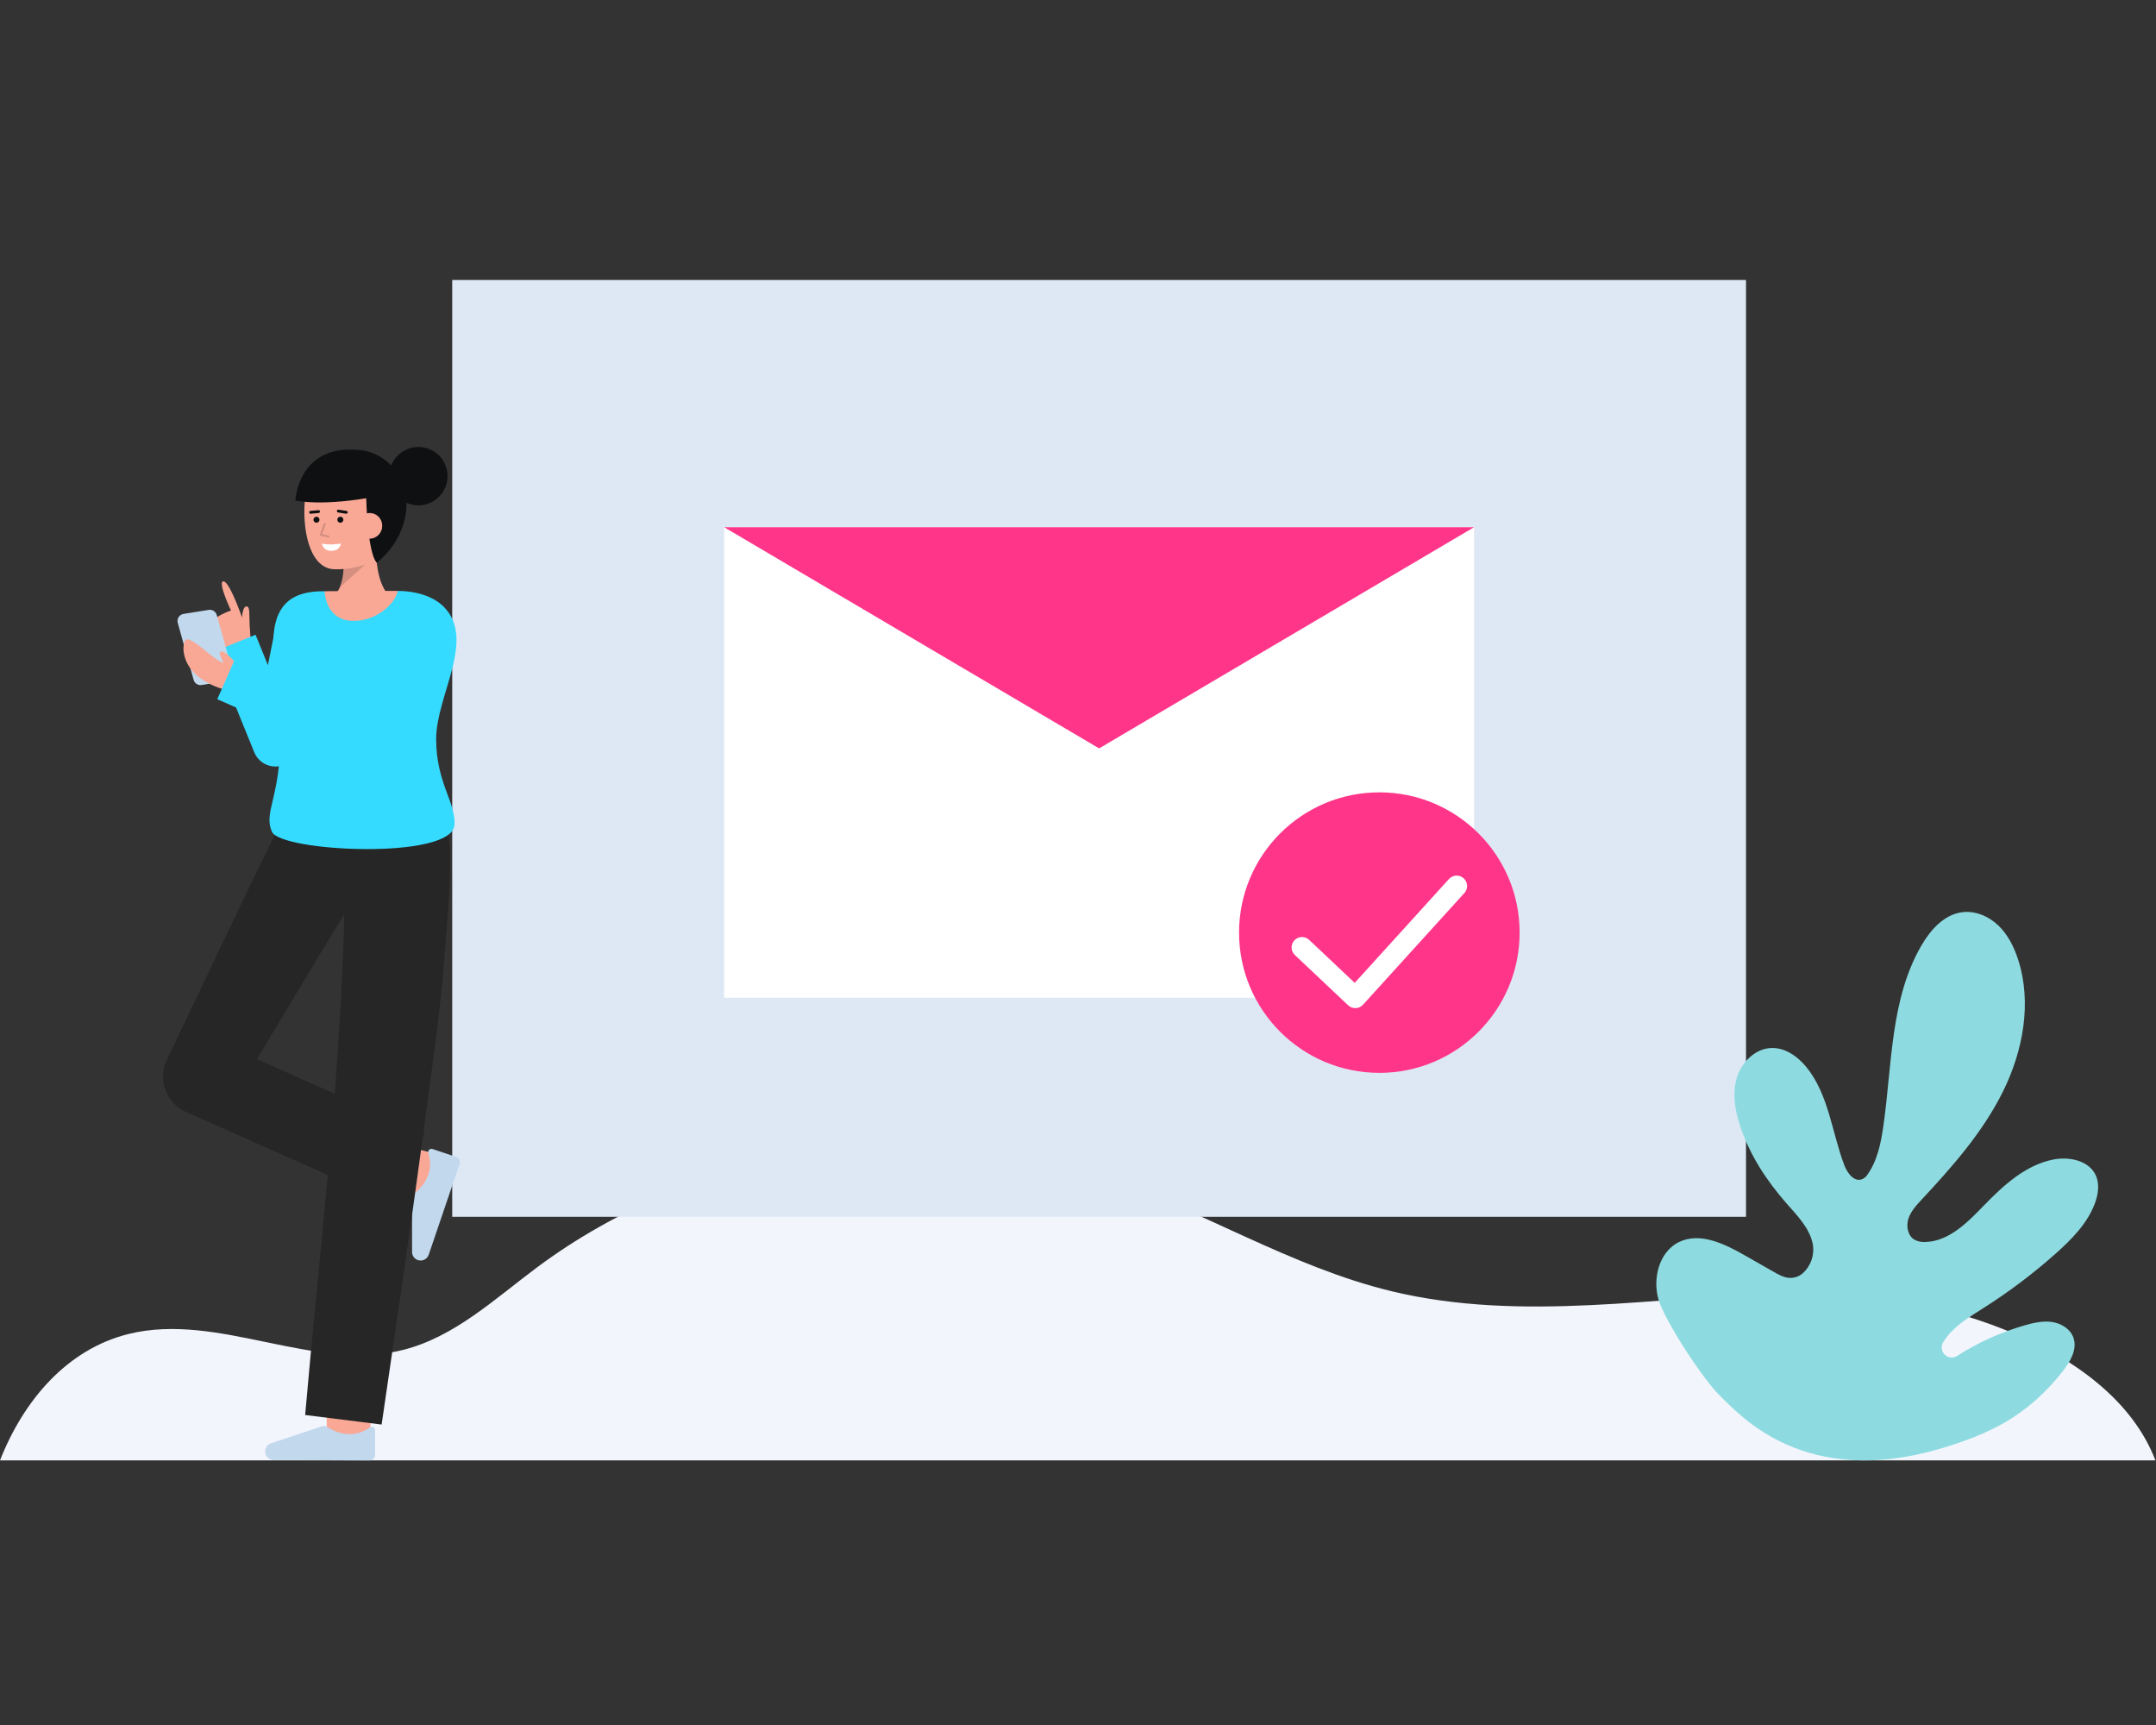
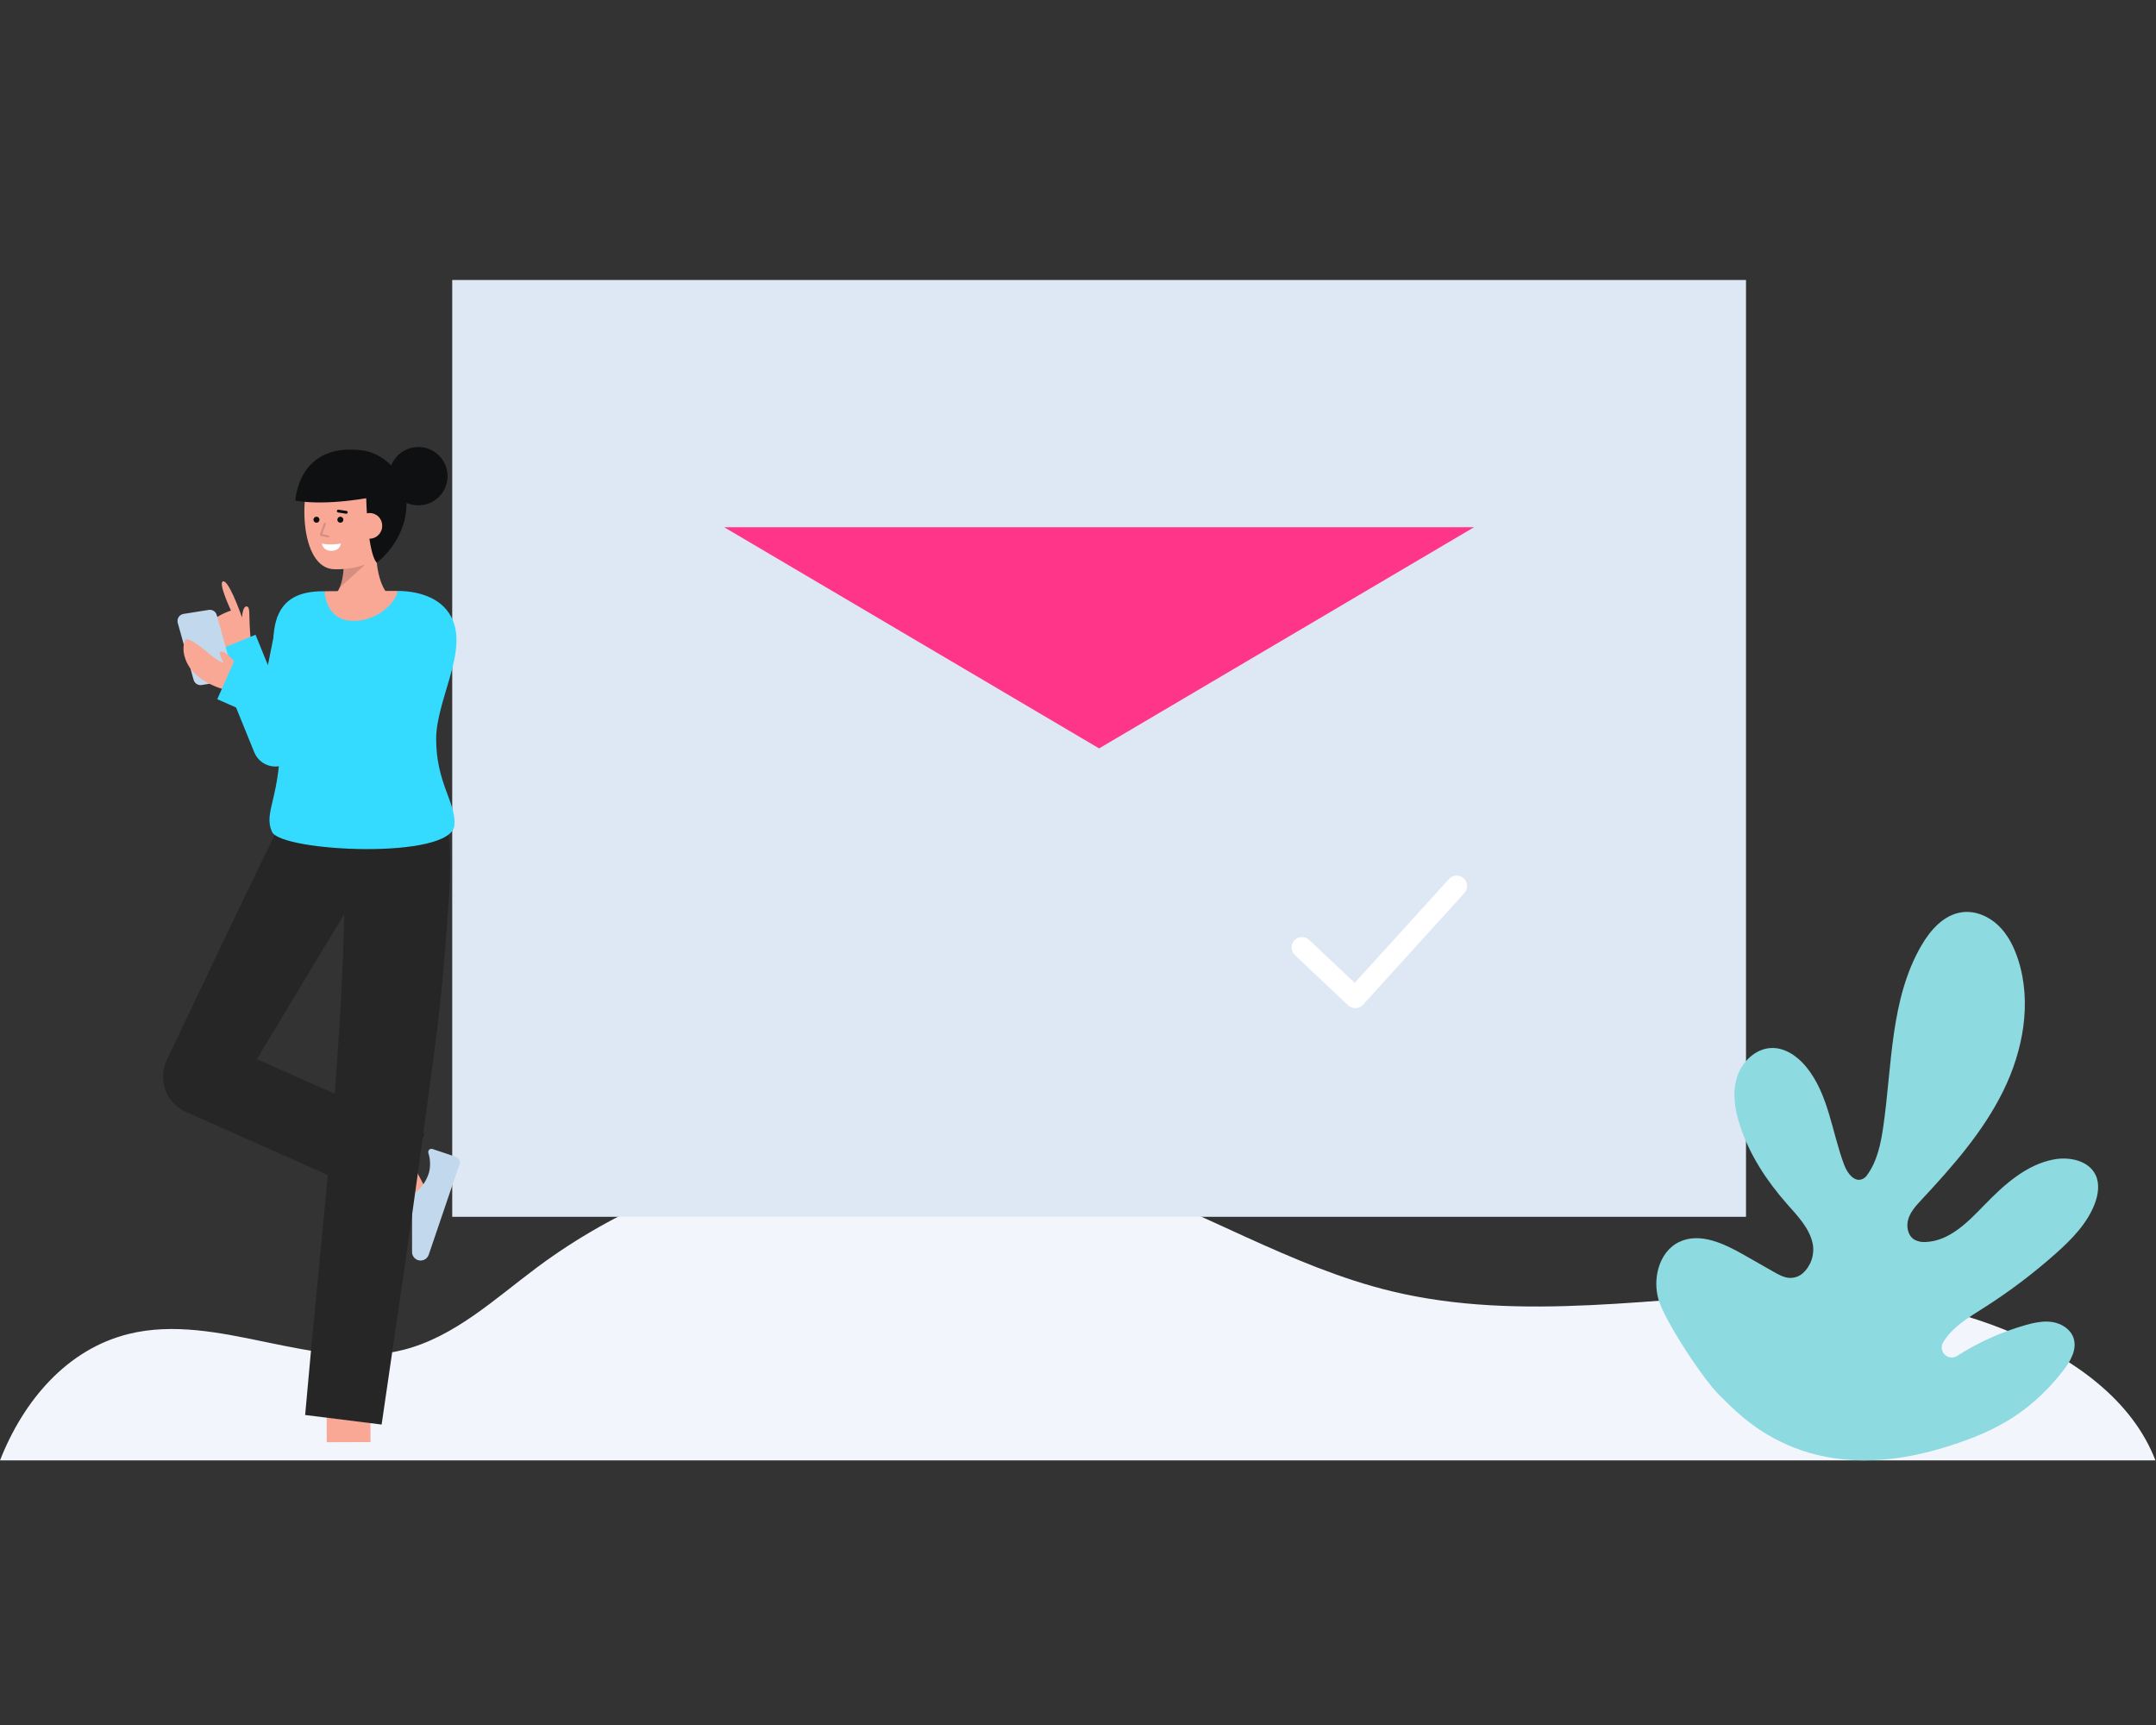
<svg xmlns="http://www.w3.org/2000/svg" width="280" height="224" viewBox="0 0 280 224" fill="none">
  <rect x="0" y="0" width="280" height="224" fill="#333333" stroke="none" />
  <path d="M279.926 189.641H0C3.067 181.821 8.732 175.187 16.717 173.219C28.397 170.344 40.759 178.25 52.414 175.277C59.035 173.59 64.248 168.674 69.726 164.591C90.391 149.188 118.71 144.635 143.164 152.788C155.946 157.048 167.593 164.497 180.687 167.664C197.618 171.76 215.325 168.363 232.737 167.803C249.695 167.259 273.992 174.166 279.926 189.641Z" fill="#F3F5FD" />
  <path d="M226.754 36.357H58.73V158.008H226.754V36.357Z" fill="#DEE8F5" />
-   <path d="M191.437 68.461H94.046V129.559H191.437V68.461Z" fill="white" />
  <path d="M94.046 68.461L142.742 97.183L191.437 68.461H94.046Z" fill="#FF358A" />
-   <path d="M179.136 139.316C189.197 139.316 197.354 131.162 197.354 121.103C197.354 111.044 189.197 102.89 179.136 102.89C169.074 102.89 160.918 111.044 160.918 121.103C160.918 131.162 169.074 139.316 179.136 139.316Z" fill="#FF358A" />
  <path d="M176.012 130.912C175.667 130.912 175.334 130.78 175.083 130.543L168.163 124.015C167.902 123.769 167.75 123.43 167.739 123.071C167.729 122.712 167.861 122.364 168.108 122.104C168.354 121.843 168.694 121.69 169.052 121.68C169.411 121.669 169.759 121.802 170.02 122.048L175.937 127.63L188.178 114.144C188.419 113.879 188.755 113.72 189.114 113.702C189.472 113.685 189.823 113.811 190.088 114.052C190.354 114.293 190.513 114.629 190.53 114.987C190.548 115.346 190.422 115.696 190.181 115.962L177.013 130.469C176.892 130.602 176.746 130.71 176.583 130.786C176.42 130.862 176.244 130.904 176.064 130.911C176.046 130.912 176.029 130.912 176.012 130.912Z" fill="white" />
  <path d="M29.327 85.115C29.327 85.115 27.302 81.898 27.384 81.027C27.467 80.156 29.999 79.275 29.999 79.275C29.999 79.275 29.633 78.504 29.306 77.659C28.93 76.683 28.606 75.607 28.959 75.5C29.3 75.396 29.817 76.282 30.29 77.312C30.898 78.634 31.436 80.192 31.436 80.192C31.436 80.192 31.491 78.653 32.061 78.751C32.295 78.791 32.394 79.07 32.394 80.172C32.394 81.429 32.591 83.389 32.591 83.389L29.327 85.115Z" fill="#FAA896" />
  <path d="M35.757 99.537C35.171 99.537 34.597 99.362 34.111 99.034C33.624 98.706 33.246 98.241 33.025 97.698L27.723 84.643L33.187 82.425L34.793 86.378L36.053 80.082L41.837 81.239L38.651 97.166C38.526 97.788 38.205 98.353 37.734 98.778C37.263 99.203 36.667 99.464 36.036 99.523C35.943 99.532 35.85 99.537 35.757 99.537Z" fill="#35DBFF" />
  <path d="M26.186 88.953L29.465 88.43C29.594 88.409 29.717 88.362 29.826 88.29C29.935 88.219 30.028 88.126 30.099 88.016C30.169 87.906 30.216 87.782 30.235 87.653C30.255 87.524 30.247 87.393 30.212 87.267L28.149 79.864C28.087 79.644 27.948 79.455 27.756 79.332C27.564 79.209 27.334 79.161 27.109 79.197L23.83 79.72C23.701 79.741 23.578 79.788 23.469 79.86C23.36 79.931 23.267 80.025 23.196 80.135C23.126 80.244 23.079 80.368 23.06 80.497C23.04 80.626 23.048 80.758 23.083 80.883L25.146 88.287C25.207 88.506 25.347 88.695 25.539 88.818C25.73 88.941 25.961 88.989 26.186 88.953Z" fill="#C1D8ED" />
-   <path d="M55.899 155.517C50.981 154.275 50.497 154.09 50.338 154.029L52.37 148.726C52.354 148.719 52.333 148.712 52.308 148.703C52.708 148.835 55.205 149.484 57.29 150.011L55.899 155.517Z" fill="#FAA896" />
+   <path d="M55.899 155.517C50.981 154.275 50.497 154.09 50.338 154.029L52.37 148.726C52.354 148.719 52.333 148.712 52.308 148.703L55.899 155.517Z" fill="#FAA896" />
  <path d="M55.677 162.936C55.628 163.08 55.549 163.213 55.447 163.326C55.343 163.439 55.218 163.529 55.079 163.592C54.939 163.654 54.789 163.687 54.636 163.688C54.483 163.69 54.332 163.66 54.191 163.6C53.996 163.517 53.829 163.381 53.709 163.206C53.589 163.031 53.522 162.826 53.515 162.615L53.518 155.643C53.519 155.508 53.549 155.375 53.606 155.252C53.662 155.13 53.745 155.021 53.848 154.934C54.735 154.273 55.387 153.345 55.707 152.286C55.923 151.45 55.9 150.57 55.64 149.747C55.611 149.673 55.605 149.592 55.621 149.515C55.637 149.437 55.674 149.365 55.73 149.308C55.785 149.251 55.855 149.211 55.932 149.192C56.009 149.173 56.09 149.177 56.165 149.202L59.231 150.23C59.321 150.261 59.405 150.308 59.476 150.371C59.548 150.434 59.607 150.51 59.649 150.595C59.692 150.681 59.717 150.774 59.723 150.869C59.729 150.964 59.717 151.059 59.686 151.15L55.677 162.936Z" fill="#C1D8ED" />
  <path d="M42.436 187.279C42.436 187.279 42.417 181.397 42.417 180.876H48.099C48.099 181.395 48.118 187.26 48.118 187.26L42.436 187.279Z" fill="#FAA896" />
  <path d="M57.322 105.835C53.677 102.191 36.741 107.106 36.741 107.106L36.726 107.212L36.379 107.017C32.071 115.673 25.971 128.627 21.751 137.451C21.428 138.057 21.234 138.724 21.18 139.409C21.126 140.093 21.213 140.782 21.437 141.432C21.66 142.082 22.014 142.678 22.478 143.186C22.941 143.693 23.504 144.099 24.132 144.379L42.568 152.58C41.621 162.977 40.534 173.365 39.63 183.745L49.562 184.984C51.367 172.6 53.223 160.231 54.88 147.832L55.151 147.224L54.973 147.145C55.989 139.506 57.158 131.876 57.73 124.183C58.217 117.639 59.283 107.796 57.322 105.835ZM33.363 137.534C36.917 131.611 41.1 124.63 44.719 118.706C44.533 126.485 44.072 134.259 43.466 142.028L33.363 137.534Z" fill="#262626" />
  <path d="M31.466 87.013L29.532 89.636C29.532 89.636 24.334 88.594 23.846 84.591C23.79 84.129 23.839 82.854 24.41 83.025C25.898 83.471 27.749 85.754 29.048 86.057C28.752 85.527 28.39 84.778 28.623 84.641C29.236 84.281 30.885 86.454 31.466 87.013Z" fill="#FAA896" />
  <path d="M51.001 77.701C51.001 77.701 48.825 76.767 48.825 71.053L44.452 70.607C44.452 70.607 45.353 75.657 43.307 77.45L51.001 77.701Z" fill="#FAA896" />
  <g opacity="0.15">
    <path d="M44.102 76.315L47.457 73.286L44.643 73.487C44.64 74.455 44.457 75.414 44.102 76.315Z" fill="black" />
  </g>
  <path d="M51.089 68.652C50.932 70.398 50.126 72.106 48.652 72.787C47.05 73.58 45.278 73.969 43.49 73.92C38.743 73.92 38.797 63.123 40.865 60.858C42.933 58.592 49.612 59.372 50.697 62.789C51.258 64.557 51.239 66.989 51.089 68.652Z" fill="#FAA896" />
  <path d="M44.203 67.879C44.419 67.879 44.594 67.704 44.594 67.488C44.594 67.271 44.419 67.096 44.203 67.096C43.986 67.096 43.81 67.271 43.81 67.488C43.81 67.704 43.986 67.879 44.203 67.879Z" fill="#0F1011" />
  <path d="M41.099 67.879C41.316 67.879 41.492 67.704 41.492 67.488C41.492 67.271 41.316 67.096 41.099 67.096C40.883 67.096 40.708 67.271 40.708 67.488C40.708 67.704 40.883 67.879 41.099 67.879Z" fill="#0F1011" />
-   <path d="M40.339 66.711C40.291 66.712 40.245 66.695 40.21 66.662C40.175 66.629 40.154 66.584 40.152 66.536C40.15 66.488 40.166 66.441 40.198 66.406C40.23 66.37 40.274 66.348 40.322 66.344L41.356 66.246C41.405 66.242 41.453 66.257 41.49 66.288C41.528 66.319 41.551 66.364 41.557 66.412C41.559 66.436 41.556 66.461 41.549 66.484C41.542 66.507 41.531 66.528 41.515 66.547C41.5 66.566 41.481 66.581 41.459 66.593C41.438 66.604 41.414 66.611 41.39 66.613L40.357 66.711L40.339 66.711Z" fill="#0F1011" />
  <path d="M44.973 66.712C44.964 66.712 44.955 66.711 44.946 66.709L43.905 66.547C43.881 66.543 43.858 66.535 43.837 66.523C43.816 66.51 43.798 66.494 43.784 66.474C43.77 66.455 43.759 66.432 43.753 66.409C43.748 66.385 43.746 66.361 43.75 66.337C43.754 66.313 43.762 66.29 43.775 66.269C43.788 66.248 43.804 66.23 43.824 66.216C43.843 66.202 43.866 66.191 43.889 66.186C43.913 66.18 43.938 66.179 43.962 66.183L45.002 66.345C45.048 66.353 45.089 66.377 45.117 66.413C45.146 66.449 45.16 66.495 45.156 66.541C45.153 66.587 45.132 66.629 45.099 66.661C45.065 66.693 45.021 66.71 44.975 66.711L44.973 66.712Z" fill="#0F1011" />
  <path d="M44.274 70.579C44.274 70.579 42.845 70.849 41.805 70.579C41.805 70.579 41.89 71.527 43.039 71.527C44.188 71.527 44.274 70.579 44.274 70.579Z" fill="white" />
  <path d="M47.55 64.45C47.783 72.341 48.93 73.063 48.93 73.063C48.93 73.063 52.663 70.381 52.789 65.62C52.907 61.158 49.432 58.814 47.189 58.502C38.664 57.316 38.365 65.011 38.365 65.011C42.643 65.745 48.47 64.533 48.47 64.533" fill="#0F1011" />
  <path d="M46.313 68.277C46.31 68.497 46.351 68.715 46.434 68.919C46.516 69.123 46.638 69.309 46.792 69.465C46.947 69.622 47.131 69.746 47.334 69.831C47.537 69.916 47.755 69.959 47.975 69.959C48.195 69.959 48.413 69.916 48.616 69.831C48.819 69.746 49.003 69.622 49.157 69.465C49.312 69.309 49.434 69.123 49.516 68.919C49.599 68.715 49.639 68.497 49.637 68.277C49.64 68.058 49.6 67.84 49.518 67.637C49.435 67.433 49.313 67.249 49.158 67.094C49.003 66.939 48.819 66.817 48.615 66.734C48.412 66.652 48.194 66.612 47.975 66.615C46.791 66.674 46.313 67.359 46.313 68.277Z" fill="#FAA896" />
  <path d="M54.334 65.62C56.427 65.62 58.123 63.924 58.123 61.832C58.123 59.74 56.427 58.044 54.334 58.044C52.241 58.044 50.545 59.74 50.545 61.832C50.545 63.924 52.241 65.62 54.334 65.62Z" fill="#0F1011" />
  <path d="M57.612 78.773C56.376 77.537 54.241 76.74 51.639 76.737C51.444 78.254 42.23 78.26 42.159 76.772C41.807 76.777 41.534 76.783 41.364 76.791C35.11 77.061 35.128 82.1 35.743 87.669L30.598 85.4L28.217 90.796L36.407 94.407C36.412 94.569 36.416 94.731 36.418 94.894C36.523 103.673 34.151 105.328 35.32 108.011C36.453 110.616 58.726 111.698 59.024 107.116C59.213 104.2 56.643 101.655 56.643 95.973C56.643 90.29 61.873 83.033 57.612 78.773Z" fill="#35DBFF" />
  <path d="M42.159 76.772C42.23 78.26 43.038 80.448 45.535 80.613C48.863 80.832 51.444 78.254 51.639 76.737H51.63C48.354 76.737 44.07 76.742 42.159 76.772Z" fill="#FAA896" />
  <g opacity="0.15">
    <path d="M42.636 69.797C42.626 69.797 42.616 69.796 42.606 69.794L41.642 69.582C41.624 69.578 41.606 69.57 41.591 69.558C41.575 69.547 41.562 69.532 41.553 69.516C41.544 69.499 41.538 69.48 41.537 69.461C41.535 69.442 41.538 69.423 41.544 69.405L42.049 67.978C42.062 67.945 42.087 67.918 42.119 67.904C42.151 67.889 42.187 67.888 42.22 67.899C42.253 67.911 42.281 67.935 42.296 67.967C42.312 67.998 42.315 68.034 42.304 68.068L41.85 69.351L42.665 69.53C42.697 69.537 42.726 69.556 42.745 69.583C42.765 69.61 42.773 69.643 42.77 69.676C42.766 69.709 42.751 69.74 42.726 69.762C42.701 69.784 42.669 69.797 42.636 69.797Z" fill="black" />
  </g>
-   <path d="M35.537 189.59C35.384 189.59 35.233 189.557 35.093 189.496C34.953 189.434 34.828 189.344 34.724 189.232C34.621 189.12 34.542 188.987 34.492 188.843C34.442 188.698 34.422 188.545 34.434 188.393C34.45 188.182 34.527 187.98 34.654 187.811C34.782 187.642 34.955 187.513 35.153 187.438L41.766 185.224C41.894 185.182 42.03 185.168 42.164 185.183C42.298 185.197 42.427 185.241 42.543 185.311C43.452 185.941 44.539 186.264 45.645 186.23C46.507 186.169 47.334 185.867 48.032 185.359C48.093 185.308 48.167 185.277 48.246 185.267C48.325 185.257 48.404 185.27 48.476 185.304C48.548 185.338 48.608 185.392 48.651 185.459C48.693 185.526 48.715 185.604 48.715 185.683V188.916C48.715 189.011 48.696 189.106 48.66 189.194C48.623 189.282 48.569 189.362 48.502 189.429C48.434 189.496 48.354 189.55 48.266 189.586C48.178 189.622 48.083 189.64 47.988 189.64L35.537 189.59Z" fill="#C1D8ED" />
  <path d="M252.627 187.924C257.985 186.263 263.184 184.094 267.92 178.022C268.893 176.778 269.806 175.184 269.273 173.695C268.872 172.574 267.712 171.856 266.534 171.673C266.095 171.609 265.65 171.597 265.209 171.636C265.206 171.636 265.204 171.638 265.204 171.636C264.524 171.706 263.853 171.838 263.198 172.03L263.011 172.084C259.885 172.972 256.906 174.317 254.173 176.074C253.925 176.232 253.631 176.302 253.339 176.271C253.047 176.241 252.774 176.113 252.564 175.907C252.354 175.702 252.219 175.432 252.182 175.141C252.145 174.849 252.208 174.554 252.36 174.303C252.639 173.847 252.964 173.421 253.329 173.032C253.867 172.469 254.457 171.957 255.091 171.504C255.933 170.89 256.832 170.341 257.712 169.78C260.981 167.698 264.079 165.358 266.975 162.782C269.042 160.941 271.063 158.898 272.046 156.31C272.497 155.12 272.702 153.748 272.164 152.595C271.275 150.702 268.759 150.171 266.701 150.564C263.095 151.254 260.214 153.897 257.659 156.531C255.541 158.72 253.167 161.144 250.123 161.278C249.604 161.327 249.083 161.222 248.623 160.977C247.754 160.451 247.531 159.233 247.841 158.266C248.15 157.299 248.866 156.526 249.557 155.784C253.575 151.475 257.529 146.992 260.138 141.712C262.747 136.432 263.902 130.198 262.089 124.591C261.558 122.952 260.759 121.358 259.513 120.167C258.267 118.977 256.52 118.23 254.81 118.458C252.48 118.765 250.725 120.73 249.544 122.76C245.486 129.726 245.734 138.26 244.591 146.239C244.271 148.473 243.807 150.764 242.476 152.602C242.353 152.779 242.194 152.928 242.009 153.038C240.914 153.672 239.931 152.393 239.52 151.309C237.897 147.017 237.491 142.108 234.585 138.556C233.475 137.204 231.906 136.074 230.157 136.085C228.021 136.099 226.193 137.883 225.569 139.925C224.946 141.968 225.319 144.187 225.987 146.215C227.226 149.976 229.45 153.355 232.066 156.325C233.446 157.894 235.007 159.477 235.421 161.523C235.548 162.218 235.495 162.935 235.267 163.604C235.039 164.273 234.643 164.873 234.118 165.346C233.873 165.56 233.587 165.722 233.278 165.823C232.968 165.924 232.642 165.962 232.318 165.935C231.617 165.871 230.982 165.513 230.37 165.166C230.113 165.02 229.856 164.872 229.597 164.726C228.576 164.145 227.555 163.563 226.534 162.981C223.937 161.5 220.804 159.988 218.1 161.263C216.719 161.915 215.817 163.196 215.391 164.667C215.011 166.002 215.011 167.416 215.391 168.751C216.197 171.527 221.273 179.251 223.367 181.243C225.814 183.568 234.294 193.604 252.627 187.924Z" fill="#8DDBE0" />
</svg>